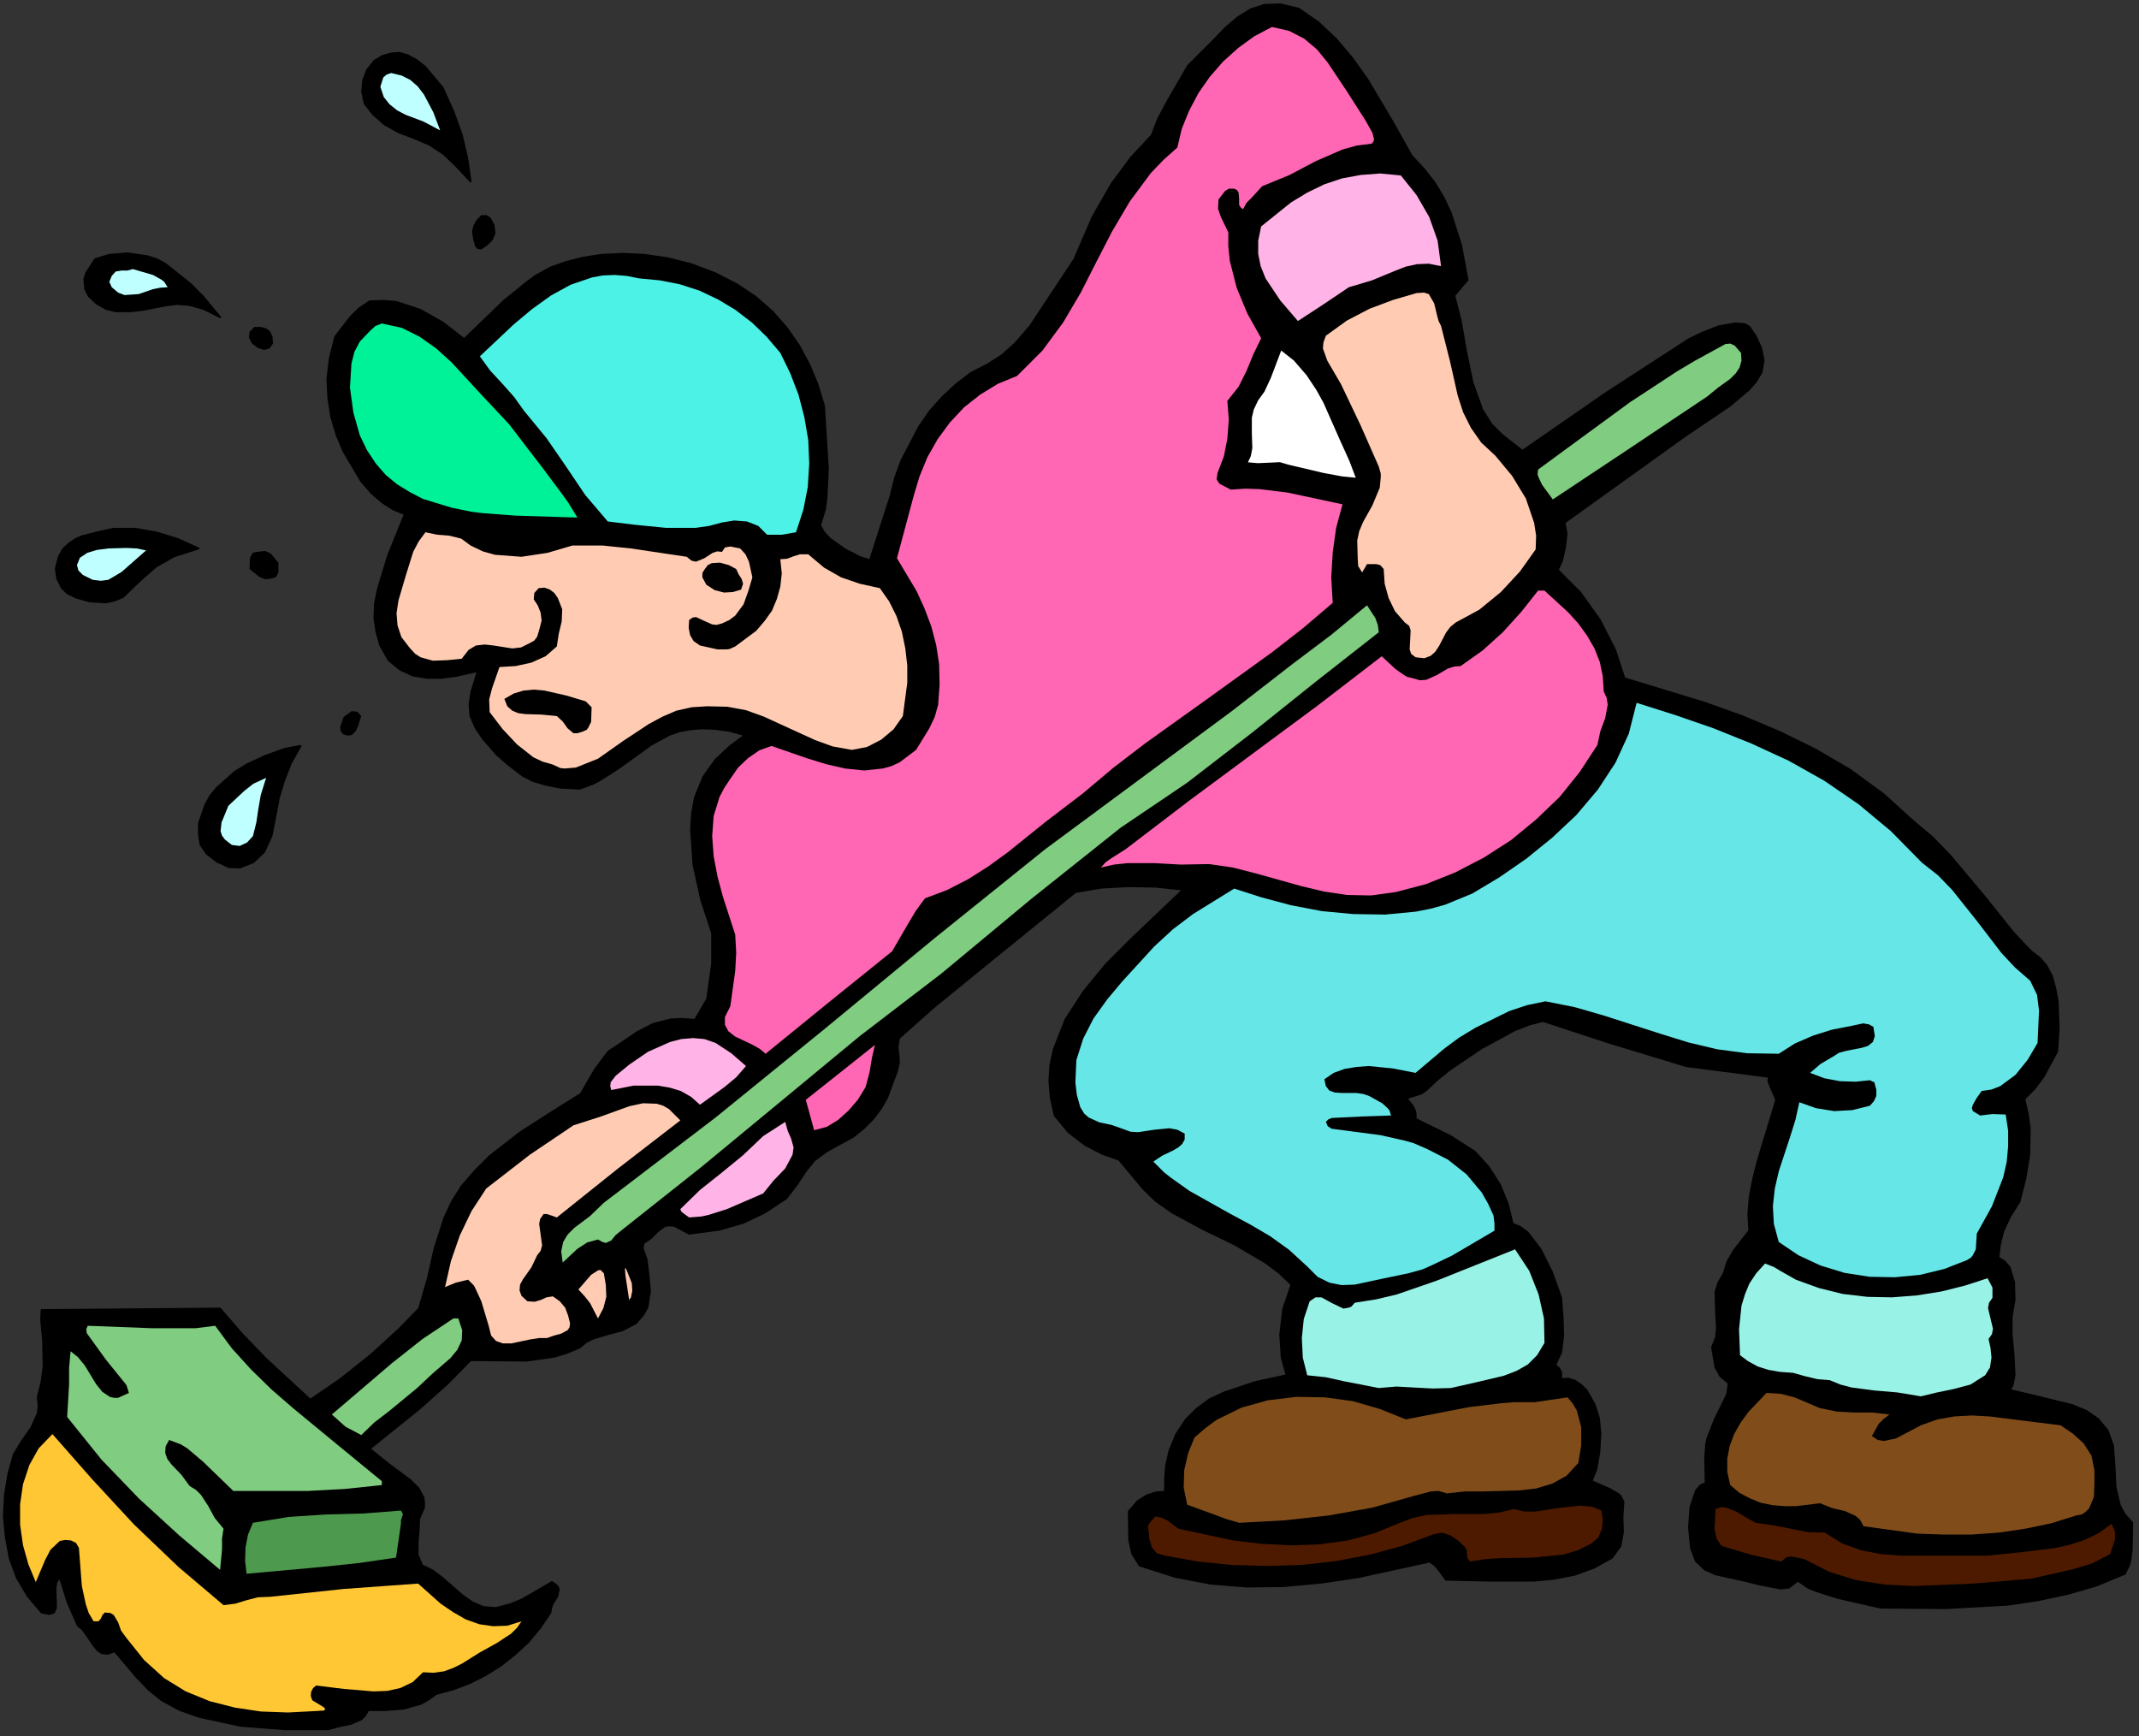
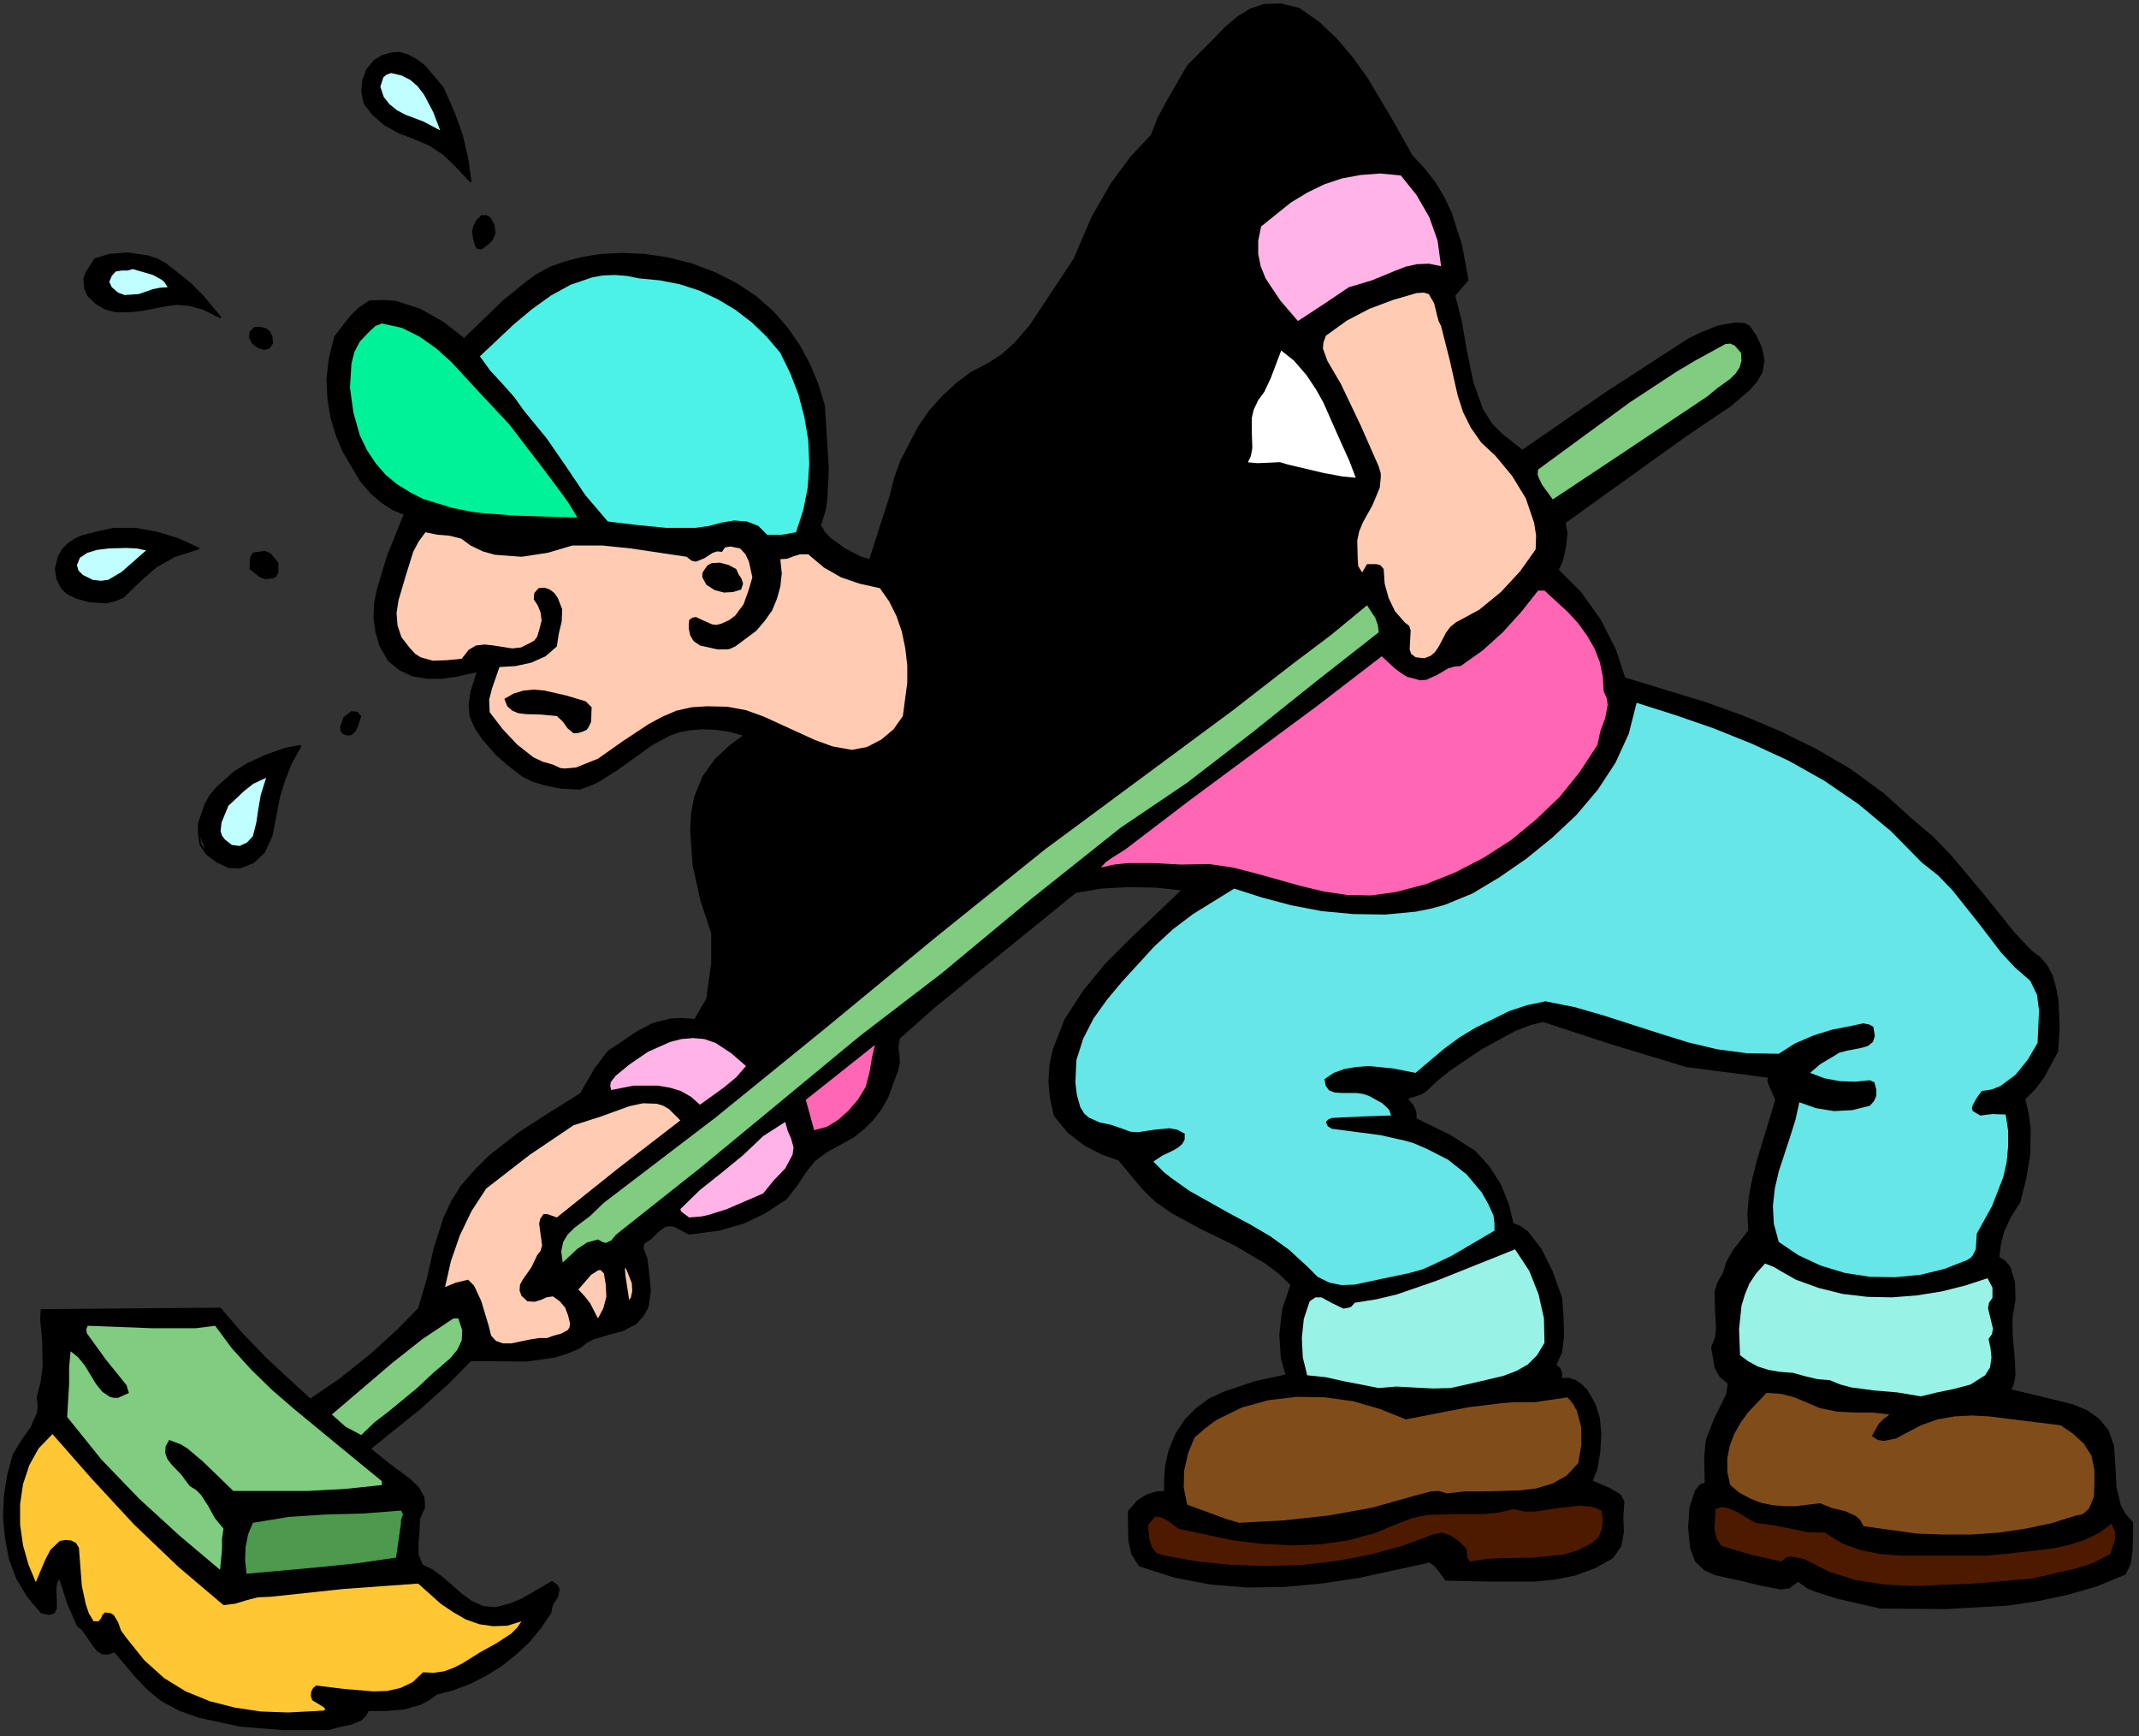
<svg xmlns="http://www.w3.org/2000/svg" xmlns:ns1="http://sodipodi.sourceforge.net/DTD/sodipodi-0.dtd" xmlns:ns2="http://www.inkscape.org/namespaces/inkscape" version="1.0" width="76.958mm" height="62.459mm" id="svg104" ns1:docname="CS002409.WMF">
  <rect width="100%" height="100%" fill="#333333" stroke="none" />
  <ns1:namedview pagecolor="#ffffff" bordercolor="#666666" borderopacity="1" objecttolerance="10" gridtolerance="10" guidetolerance="10" ns2:pageopacity="0" ns2:pageshadow="2" ns2:window-width="640" ns2:window-height="480" id="namedview106" />
  <defs id="defs6">
    <clipPath clipPathUnits="userSpaceOnUse" id="clipWmfPath1">
      <path d="M 0,0 L 290.733,0 L 290.733,235.933 L 0,235.933 z" id="path2" />
    </clipPath>
    <pattern id="WMFhbasepattern" patternUnits="userSpaceOnUse" width="6" height="6" x="0" y="0" />
  </defs>
  <path style="fill:#000000;fill-rule:nonzero;fill-opacity:1;stroke:none;" clip-path="url(#clipWmfPath1)" d="  M 191.956,21.194   L 193.622,22.994   L 195.089,24.86   L 196.288,26.859   L 197.288,28.992   L 198.688,33.391   L 199.554,38.056   L 198.754,38.989   L 197.755,40.189   L 198.621,43.588   L 199.354,47.787   L 200.221,51.985   L 201.554,55.718   L 202.82,57.717   L 204.22,59.117   L 207.019,61.316   L 218.283,53.518   L 229.681,46.12   L 231.48,45.254   L 233.68,44.387   L 235.946,43.988   L 237.012,44.054   L 237.346,44.121   L 237.879,44.454   L 238.745,45.72   L 239.478,47.32   L 239.812,48.986   L 239.545,50.586   L 238.812,51.852   L 237.812,52.985   L 235.213,55.184   L 229.281,59.183   L 212.751,71.047   L 213.018,72.513   L 212.818,74.379   L 212.418,76.178   L 211.818,77.511   L 214.884,80.577   L 217.55,84.31   L 219.616,88.375   L 220.883,92.241   L 231.814,95.573   L 237.012,97.439   L 242.078,99.572   L 246.943,101.971   L 251.609,104.704   L 256.075,107.969   L 260.207,111.702   L 262.74,113.835   L 265.139,116.3   L 269.672,121.699   L 273.737,126.764   L 275.603,128.764   L 276.27,129.43   L 277.336,130.23   L 278.27,131.296   L 279.003,132.696   L 279.469,134.362   L 279.803,136.162   L 279.936,139.827   L 279.736,142.96   L 277.87,146.425   L 276.67,148.025   L 275.27,149.424   L 275.737,151.491   L 276.003,153.423   L 275.937,157.022   L 275.404,160.288   L 274.604,163.421   L 273.337,165.42   L 272.404,167.419   L 271.938,169.286   L 271.738,171.018   L 272.604,171.552   L 273.271,172.351   L 273.871,174.351   L 273.937,176.75   L 273.537,179.149   L 273.537,181.415   L 273.804,184.215   L 273.937,186.947   L 273.737,188.08   L 273.604,188.48   L 273.271,189.013   L 277.47,190.013   L 281.802,191.079   L 283.735,191.879   L 285.335,193.012   L 286.601,194.545   L 287.334,196.611   L 287.534,199.477   L 287.667,202.21   L 288.267,204.742   L 288.934,205.942   L 289.934,207.075   L 289.867,210.674   L 289.667,212.34   L 289.467,212.94   L 288.934,214.006   L 285.068,215.606   L 281.136,216.739   L 277.07,217.605   L 273.004,218.205   L 264.606,218.672   L 255.741,218.605   L 249.876,217.272   L 246.943,216.339   L 245.944,215.939   L 244.477,214.939   L 243.278,215.872   L 242.144,216.006   L 239.345,215.472   L 237.212,214.939   L 235.079,214.473   L 233.28,214.073   L 231.814,213.406   L 230.614,212.273   L 229.947,210.474   L 229.681,207.675   L 229.881,204.942   L 230.614,202.743   L 231.214,202.01   L 231.48,201.876   L 231.947,201.743   L 231.88,198.211   L 232.013,196.411   L 232.147,195.678   L 232.613,194.478   L 233.213,192.946   L 234.08,191.213   L 234.879,189.546   L 235.079,188.08   L 233.946,187.147   L 233.28,185.947   L 232.813,183.215   L 233.346,181.882   L 233.48,180.616   L 233.346,178.15   L 233.28,175.684   L 233.68,174.417   L 234.413,173.151   L 234.879,171.618   L 235.746,170.085   L 237.879,167.353   L 237.745,165.087   L 237.945,162.687   L 238.412,160.288   L 239.012,157.889   L 241.545,149.558   L 240.811,147.892   L 240.545,147.225   L 240.478,146.958   L 240.545,146.425   L 229.281,144.959   L 218.75,141.76   L 209.819,138.827   L 208.019,139.294   L 205.953,140.094   L 201.42,142.56   L 197.088,145.492   L 195.355,146.892   L 193.956,148.225   L 193.289,148.691   L 192.489,148.958   L 191.756,149.158   L 191.289,149.424   L 192.089,150.358   L 192.423,151.091   L 192.489,151.424   L 192.489,152.157   L 197.221,154.49   L 200.554,156.622   L 202.42,158.689   L 203.953,161.088   L 205.02,163.687   L 205.686,166.42   L 206.686,166.82   L 207.686,167.553   L 209.485,169.885   L 211.018,172.951   L 212.285,176.483   L 212.485,179.149   L 212.551,181.682   L 212.285,183.881   L 211.485,185.614   L 212.018,186.081   L 212.285,186.614   L 212.285,187.547   L 213.284,187.48   L 214.151,187.747   L 215.017,188.347   L 215.751,189.08   L 216.817,190.946   L 217.417,192.812   L 217.617,194.945   L 217.483,197.411   L 217.084,199.744   L 216.417,201.41   L 218.883,202.476   L 220.016,203.143   L 220.349,203.409   L 220.749,204.209   L 220.616,206.342   L 220.683,208.341   L 220.349,210.207   L 219.216,211.807   L 216.684,213.206   L 214.084,214.14   L 211.352,214.673   L 208.619,214.939   L 202.754,214.939   L 196.622,214.806   L 195.755,213.606   L 195.155,212.873   L 194.422,212.34   L 184.624,214.473   L 179.625,215.206   L 174.627,215.672   L 169.561,215.739   L 164.629,215.339   L 159.763,214.406   L 154.964,212.873   L 153.965,211.274   L 153.565,209.474   L 153.498,205.542   L 154.698,204.142   L 155.964,203.343   L 157.231,202.943   L 158.43,202.876   L 158.43,201.21   L 158.564,199.344   L 159.03,197.278   L 159.963,195.012   L 161.23,193.079   L 162.763,191.546   L 164.496,190.28   L 166.495,189.347   L 170.694,187.947   L 174.96,187.014   L 174.293,184.615   L 174.093,181.482   L 174.493,178.016   L 175.626,174.684   L 173.96,173.084   L 172.094,171.685   L 167.895,169.219   L 163.496,167.086   L 159.43,164.887   L 157.231,163.354   L 155.498,161.688   L 152.165,157.689   L 149.899,156.889   L 147.566,155.689   L 145.3,153.957   L 143.434,151.69   L 142.901,149.291   L 142.701,147.025   L 142.834,144.826   L 143.3,142.693   L 144.9,138.628   L 147.366,134.829   L 150.366,131.163   L 153.831,127.697   L 160.896,120.966   L 157.164,120.566   L 153.431,120.499   L 149.766,120.699   L 146.233,121.299   L 132.77,132.229   L 126.971,136.961   L 122.239,141.16   L 122.039,142.426   L 122.172,143.493   L 122.239,144.493   L 121.972,145.626   L 120.639,149.225   L 119.773,150.757   L 118.706,152.157   L 117.44,153.423   L 116.04,154.556   L 112.508,156.489   L 110.775,157.755   L 109.575,159.222   L 108.442,160.955   L 106.909,162.954   L 103.976,164.887   L 101.043,166.286   L 97.778,167.219   L 93.712,167.753   L 91.712,166.686   L 90.979,166.62   L 90.446,166.686   L 89.446,167.419   L 88.446,168.419   L 87.513,169.019   L 87.38,169.752   L 87.913,171.218   L 88.18,173.418   L 88.38,175.55   L 88.046,177.75   L 87.447,178.816   L 86.447,179.949   L 84.647,180.882   L 82.648,181.415   L 80.648,182.015   L 79.715,182.482   L 78.849,183.215   L 77.116,183.948   L 75.383,184.481   L 71.65,185.014   L 63.985,184.948   L 60.853,188.147   L 57.12,191.479   L 50.255,197.011   L 52.921,199.144   L 55.787,201.276   L 56.92,202.409   L 57.587,203.676   L 57.653,204.342   L 57.653,205.009   L 56.987,206.542   L 56.92,208.141   L 56.787,209.807   L 56.787,211.407   L 57.387,212.873   L 58.787,213.54   L 60.12,214.539   L 62.786,216.872   L 64.185,217.872   L 65.718,218.538   L 67.451,218.672   L 69.451,218.138   L 70.917,217.539   L 72.317,216.739   L 75.049,215.139   L 75.716,215.606   L 75.983,216.072   L 75.783,217.072   L 75.116,218.138   L 74.916,218.738   L 74.85,219.271   L 73.45,221.337   L 71.85,223.27   L 70.051,224.936   L 68.118,226.469   L 65.985,227.802   L 63.852,228.869   L 61.586,229.735   L 59.32,230.335   L 58.32,231.068   L 57.254,231.668   L 54.921,232.334   L 52.455,232.534   L 50.055,232.534   L 49.655,233.267   L 49.122,233.801   L 47.722,234.4   L 46.123,234.734   L 44.656,235.134   L 38.591,235.134   L 32.726,234.667   L 27.127,233.467   L 24.461,232.534   L 21.995,231.201   L 20.195,229.735   L 18.596,228.069   L 15.596,224.537   L 14.663,224.87   L 13.863,224.803   L 13.264,224.403   L 12.73,223.737   L 11.731,222.271   L 11.197,221.537   L 10.598,221.071   L 9.198,217.872   L 8.131,214.473   L 7.665,215.139   L 7.532,216.006   L 7.598,217.872   L 7.598,218.672   L 7.332,219.271   L 6.732,219.471   L 5.665,219.271   L 3.799,217.072   L 2.333,214.606   L 1.333,211.94   L 0.8,209.074   L 0.533,206.208   L 0.667,203.343   L 1.133,200.477   L 1.866,197.811   L 2.999,195.945   L 4.266,194.145   L 5.132,192.212   L 5.265,191.146   L 5.132,190.013   L 5.665,187.88   L 5.932,185.814   L 5.865,182.215   L 5.599,179.483   L 5.665,178.15   L 29.926,177.95   L 32.859,181.349   L 36.125,184.748   L 42.19,190.346   L 46.189,187.614   L 50.388,184.281   L 54.188,180.816   L 56.987,177.95   L 58.187,173.818   L 59.12,169.685   L 60.453,165.553   L 61.453,163.421   L 62.786,161.288   L 64.652,159.155   L 66.585,157.222   L 70.784,153.957   L 75.049,151.224   L 78.982,148.758   L 80.915,145.426   L 82.248,143.626   L 82.781,142.96   L 84.114,142.093   L 86.647,140.36   L 88.846,139.227   L 91.246,138.628   L 92.779,138.561   L 94.512,138.694   L 96.178,135.828   L 96.844,130.963   L 96.844,126.897   L 95.378,122.432   L 94.312,117.633   L 93.978,112.835   L 94.112,110.569   L 94.512,108.436   L 95.645,105.637   L 97.311,103.304   L 99.311,101.438   L 101.31,99.972   L 99.177,99.372   L 97.244,99.105   L 95.445,99.039   L 93.845,99.172   L 92.379,99.439   L 91.046,99.905   L 88.58,101.238   L 84.047,104.504   L 81.648,106.037   L 80.648,106.57   L 78.849,107.236   L 76.249,107.103   L 74.183,106.703   L 72.45,106.17   L 71.117,105.504   L 69.117,103.971   L 67.585,102.638   L 65.718,100.505   L 64.718,99.039   L 63.985,97.372   L 63.852,95.773   L 64.119,94.04   L 64.985,91.241   L 61.986,91.907   L 60.053,92.174   L 58.12,92.174   L 56.12,91.841   L 54.388,91.041   L 52.855,89.775   L 51.721,87.775   L 51.188,85.909   L 50.922,84.043   L 50.988,82.11   L 51.388,80.111   L 52.788,75.512   L 55.054,69.914   L 53.454,69.247   L 51.988,68.314   L 50.522,67.048   L 49.122,65.448   L 46.723,61.383   L 45.79,59.183   L 45.056,56.717   L 44.656,54.185   L 44.523,51.519   L 44.856,48.72   L 45.59,45.787   L 47.656,43.121   L 48.789,41.988   L 50.255,40.988   L 52.121,40.922   L 53.854,41.055   L 57.12,42.121   L 60.186,43.854   L 63.119,46.12   L 68.584,40.855   L 71.717,38.323   L 72.917,37.456   L 74.85,36.39   L 76.916,35.657   L 79.248,35.057   L 81.848,34.657   L 84.714,34.524   L 87.647,34.657   L 90.779,35.123   L 93.978,35.923   L 97.311,37.189   L 100.177,38.656   L 102.776,40.389   L 105.043,42.388   L 106.975,44.587   L 108.642,46.987   L 110.041,49.586   L 111.175,52.319   L 112.041,55.184   L 112.574,63.715   L 112.374,67.781   L 112.174,69.247   L 111.508,71.446   L 112.041,72.38   L 112.841,73.246   L 114.907,74.712   L 116.973,75.779   L 118.306,76.178   L 121.106,67.448   L 121.705,65.048   L 122.572,62.649   L 124.971,58.05   L 126.438,55.918   L 128.171,53.985   L 130.037,52.252   L 132.036,50.719   L 134.369,49.519   L 136.235,48.32   L 138.035,46.72   L 140.101,44.321   L 146.1,35.257   L 148.566,29.525   L 151.165,24.993   L 153.831,21.394   L 156.631,18.395   L 157.497,16.129   L 158.897,13.53   L 161.563,8.931   L 165.095,5.398   L 166.695,3.732   L 168.361,2.333   L 170.094,1.266   L 171.961,0.666   L 174.16,0.6   L 176.626,1.2   L 179.292,3.066   L 181.692,5.332   L 183.891,7.931   L 185.891,10.73   L 189.223,16.329   L 191.956,21.194  z " id="path8" />
  <path style="fill:none;stroke:#000000;stroke-width:0.267px;stroke-linecap:round;stroke-linejoin:round;stroke-miterlimit:4;stroke-dasharray:none;stroke-opacity:1;" clip-path="url(#clipWmfPath1)" d="  M 191.956,21.194   L 193.622,22.994   L 195.089,24.86   L 196.288,26.859   L 197.288,28.992   L 198.688,33.391   L 199.554,38.056   L 198.754,38.989   L 197.755,40.189   L 198.621,43.588   L 199.354,47.787   L 200.221,51.985   L 201.554,55.718   L 202.82,57.717   L 204.22,59.117   L 207.019,61.316   L 218.283,53.518   L 229.681,46.12   L 231.48,45.254   L 233.68,44.387   L 235.946,43.988   L 237.012,44.054   L 237.346,44.121   L 237.879,44.454   L 238.745,45.72   L 239.478,47.32   L 239.812,48.986   L 239.545,50.586   L 238.812,51.852   L 237.812,52.985   L 235.213,55.184   L 229.281,59.183   L 212.751,71.047   L 213.018,72.513   L 212.818,74.379   L 212.418,76.178   L 211.818,77.511   L 214.884,80.577   L 217.55,84.31   L 219.616,88.375   L 220.883,92.241   L 231.814,95.573   L 237.012,97.439   L 242.078,99.572   L 246.943,101.971   L 251.609,104.704   L 256.075,107.969   L 260.207,111.702   L 262.74,113.835   L 265.139,116.3   L 269.672,121.699   L 273.737,126.764   L 275.603,128.764   L 276.27,129.43   L 277.336,130.23   L 278.27,131.296   L 279.003,132.696   L 279.469,134.362   L 279.803,136.162   L 279.936,139.827   L 279.736,142.96   L 277.87,146.425   L 276.67,148.025   L 275.27,149.424   L 275.737,151.491   L 276.003,153.423   L 275.937,157.022   L 275.404,160.288   L 274.604,163.421   L 273.337,165.42   L 272.404,167.419   L 271.938,169.286   L 271.738,171.018   L 272.604,171.552   L 273.271,172.351   L 273.871,174.351   L 273.937,176.75   L 273.537,179.149   L 273.537,181.415   L 273.804,184.215   L 273.937,186.947   L 273.737,188.08   L 273.604,188.48   L 273.271,189.013   L 277.47,190.013   L 281.802,191.079   L 283.735,191.879   L 285.335,193.012   L 286.601,194.545   L 287.334,196.611   L 287.534,199.477   L 287.667,202.21   L 288.267,204.742   L 288.934,205.942   L 289.934,207.075   L 289.867,210.674   L 289.667,212.34   L 289.467,212.94   L 288.934,214.006   L 285.068,215.606   L 281.136,216.739   L 277.07,217.605   L 273.004,218.205   L 264.606,218.672   L 255.741,218.605   L 249.876,217.272   L 246.943,216.339   L 245.944,215.939   L 244.477,214.939   L 243.278,215.872   L 242.144,216.006   L 239.345,215.472   L 237.212,214.939   L 235.079,214.473   L 233.28,214.073   L 231.814,213.406   L 230.614,212.273   L 229.947,210.474   L 229.681,207.675   L 229.881,204.942   L 230.614,202.743   L 231.214,202.01   L 231.48,201.876   L 231.947,201.743   L 231.88,198.211   L 232.013,196.411   L 232.147,195.678   L 232.613,194.478   L 233.213,192.946   L 234.08,191.213   L 234.879,189.546   L 235.079,188.08   L 233.946,187.147   L 233.28,185.947   L 232.813,183.215   L 233.346,181.882   L 233.48,180.616   L 233.346,178.15   L 233.28,175.684   L 233.68,174.417   L 234.413,173.151   L 234.879,171.618   L 235.746,170.085   L 237.879,167.353   L 237.745,165.087   L 237.945,162.687   L 238.412,160.288   L 239.012,157.889   L 241.545,149.558   L 240.811,147.892   L 240.545,147.225   L 240.478,146.958   L 240.545,146.425   L 229.281,144.959   L 218.75,141.76   L 209.819,138.827   L 208.019,139.294   L 205.953,140.094   L 201.42,142.56   L 197.088,145.492   L 195.355,146.892   L 193.956,148.225   L 193.289,148.691   L 192.489,148.958   L 191.756,149.158   L 191.289,149.424   L 192.089,150.358   L 192.423,151.091   L 192.489,151.424   L 192.489,152.157   L 197.221,154.49   L 200.554,156.622   L 202.42,158.689   L 203.953,161.088   L 205.02,163.687   L 205.686,166.42   L 206.686,166.82   L 207.686,167.553   L 209.485,169.885   L 211.018,172.951   L 212.285,176.483   L 212.485,179.149   L 212.551,181.682   L 212.285,183.881   L 211.485,185.614   L 212.018,186.081   L 212.285,186.614   L 212.285,187.547   L 213.284,187.48   L 214.151,187.747   L 215.017,188.347   L 215.751,189.08   L 216.817,190.946   L 217.417,192.812   L 217.617,194.945   L 217.483,197.411   L 217.084,199.744   L 216.417,201.41   L 218.883,202.476   L 220.016,203.143   L 220.349,203.409   L 220.749,204.209   L 220.616,206.342   L 220.683,208.341   L 220.349,210.207   L 219.216,211.807   L 216.684,213.206   L 214.084,214.14   L 211.352,214.673   L 208.619,214.939   L 202.754,214.939   L 196.622,214.806   L 195.755,213.606   L 195.155,212.873   L 194.422,212.34   L 184.624,214.473   L 179.625,215.206   L 174.627,215.672   L 169.561,215.739   L 164.629,215.339   L 159.763,214.406   L 154.964,212.873   L 153.965,211.274   L 153.565,209.474   L 153.498,205.542   L 154.698,204.142   L 155.964,203.343   L 157.231,202.943   L 158.43,202.876   L 158.43,201.21   L 158.564,199.344   L 159.03,197.278   L 159.963,195.012   L 161.23,193.079   L 162.763,191.546   L 164.496,190.28   L 166.495,189.347   L 170.694,187.947   L 174.96,187.014   L 174.293,184.615   L 174.093,181.482   L 174.493,178.016   L 175.626,174.684   L 173.96,173.084   L 172.094,171.685   L 167.895,169.219   L 163.496,167.086   L 159.43,164.887   L 157.231,163.354   L 155.498,161.688   L 152.165,157.689   L 149.899,156.889   L 147.566,155.689   L 145.3,153.957   L 143.434,151.69   L 142.901,149.291   L 142.701,147.025   L 142.834,144.826   L 143.3,142.693   L 144.9,138.628   L 147.366,134.829   L 150.366,131.163   L 153.831,127.697   L 160.896,120.966   L 157.164,120.566   L 153.431,120.499   L 149.766,120.699   L 146.233,121.299   L 132.77,132.229   L 126.971,136.961   L 122.239,141.16   L 122.039,142.426   L 122.172,143.493   L 122.239,144.493   L 121.972,145.626   L 120.639,149.225   L 119.773,150.757   L 118.706,152.157   L 117.44,153.423   L 116.04,154.556   L 112.508,156.489   L 110.775,157.755   L 109.575,159.222   L 108.442,160.955   L 106.909,162.954   L 103.976,164.887   L 101.043,166.286   L 97.778,167.219   L 93.712,167.753   L 91.712,166.686   L 90.979,166.62   L 90.446,166.686   L 89.446,167.419   L 88.446,168.419   L 87.513,169.019   L 87.38,169.752   L 87.913,171.218   L 88.18,173.418   L 88.38,175.55   L 88.046,177.75   L 87.447,178.816   L 86.447,179.949   L 84.647,180.882   L 82.648,181.415   L 80.648,182.015   L 79.715,182.482   L 78.849,183.215   L 77.116,183.948   L 75.383,184.481   L 71.65,185.014   L 63.985,184.948   L 60.853,188.147   L 57.12,191.479   L 50.255,197.011   L 52.921,199.144   L 55.787,201.276   L 56.92,202.409   L 57.587,203.676   L 57.653,204.342   L 57.653,205.009   L 56.987,206.542   L 56.92,208.141   L 56.787,209.807   L 56.787,211.407   L 57.387,212.873   L 58.787,213.54   L 60.12,214.539   L 62.786,216.872   L 64.185,217.872   L 65.718,218.538   L 67.451,218.672   L 69.451,218.138   L 70.917,217.539   L 72.317,216.739   L 75.049,215.139   L 75.716,215.606   L 75.983,216.072   L 75.783,217.072   L 75.116,218.138   L 74.916,218.738   L 74.85,219.271   L 73.45,221.337   L 71.85,223.27   L 70.051,224.936   L 68.118,226.469   L 65.985,227.802   L 63.852,228.869   L 61.586,229.735   L 59.32,230.335   L 58.32,231.068   L 57.254,231.668   L 54.921,232.334   L 52.455,232.534   L 50.055,232.534   L 49.655,233.267   L 49.122,233.801   L 47.722,234.4   L 46.123,234.734   L 44.656,235.134   L 38.591,235.134   L 32.726,234.667   L 27.127,233.467   L 24.461,232.534   L 21.995,231.201   L 20.195,229.735   L 18.596,228.069   L 15.596,224.537   L 14.663,224.87   L 13.863,224.803   L 13.264,224.403   L 12.73,223.737   L 11.731,222.271   L 11.197,221.537   L 10.598,221.071   L 9.198,217.872   L 8.131,214.473   L 7.665,215.139   L 7.532,216.006   L 7.598,217.872   L 7.598,218.672   L 7.332,219.271   L 6.732,219.471   L 5.665,219.271   L 3.799,217.072   L 2.333,214.606   L 1.333,211.94   L 0.8,209.074   L 0.533,206.208   L 0.667,203.343   L 1.133,200.477   L 1.866,197.811   L 2.999,195.945   L 4.266,194.145   L 5.132,192.212   L 5.265,191.146   L 5.132,190.013   L 5.665,187.88   L 5.932,185.814   L 5.865,182.215   L 5.599,179.483   L 5.665,178.15   L 29.926,177.95   L 32.859,181.349   L 36.125,184.748   L 42.19,190.346   L 46.189,187.614   L 50.388,184.281   L 54.188,180.816   L 56.987,177.95   L 58.187,173.818   L 59.12,169.685   L 60.453,165.553   L 61.453,163.421   L 62.786,161.288   L 64.652,159.155   L 66.585,157.222   L 70.784,153.957   L 75.049,151.224   L 78.982,148.758   L 80.915,145.426   L 82.248,143.626   L 82.781,142.96   L 84.114,142.093   L 86.647,140.36   L 88.846,139.227   L 91.246,138.628   L 92.779,138.561   L 94.512,138.694   L 96.178,135.828   L 96.844,130.963   L 96.844,126.897   L 95.378,122.432   L 94.312,117.633   L 93.978,112.835   L 94.112,110.569   L 94.512,108.436   L 95.645,105.637   L 97.311,103.304   L 99.311,101.438   L 101.31,99.972   L 99.177,99.372   L 97.244,99.105   L 95.445,99.039   L 93.845,99.172   L 92.379,99.439   L 91.046,99.905   L 88.58,101.238   L 84.047,104.504   L 81.648,106.037   L 80.648,106.57   L 78.849,107.236   L 76.249,107.103   L 74.183,106.703   L 72.45,106.17   L 71.117,105.504   L 69.117,103.971   L 67.585,102.638   L 65.718,100.505   L 64.718,99.039   L 63.985,97.372   L 63.852,95.773   L 64.119,94.04   L 64.985,91.241   L 61.986,91.907   L 60.053,92.174   L 58.12,92.174   L 56.12,91.841   L 54.388,91.041   L 52.855,89.775   L 51.721,87.775   L 51.188,85.909   L 50.922,84.043   L 50.988,82.11   L 51.388,80.111   L 52.788,75.512   L 55.054,69.914   L 53.454,69.247   L 51.988,68.314   L 50.522,67.048   L 49.122,65.448   L 46.723,61.383   L 45.79,59.183   L 45.056,56.717   L 44.656,54.185   L 44.523,51.519   L 44.856,48.72   L 45.59,45.787   L 47.656,43.121   L 48.789,41.988   L 50.255,40.988   L 52.121,40.922   L 53.854,41.055   L 57.12,42.121   L 60.186,43.854   L 63.119,46.12   L 68.584,40.855   L 71.717,38.323   L 72.917,37.456   L 74.85,36.39   L 76.916,35.657   L 79.248,35.057   L 81.848,34.657   L 84.714,34.524   L 87.647,34.657   L 90.779,35.123   L 93.978,35.923   L 97.311,37.189   L 100.177,38.656   L 102.776,40.389   L 105.043,42.388   L 106.975,44.587   L 108.642,46.987   L 110.041,49.586   L 111.175,52.319   L 112.041,55.184   L 112.574,63.715   L 112.374,67.781   L 112.174,69.247   L 111.508,71.446   L 112.041,72.38   L 112.841,73.246   L 114.907,74.712   L 116.973,75.779   L 118.306,76.178   L 121.106,67.448   L 121.705,65.048   L 122.572,62.649   L 124.971,58.05   L 126.438,55.918   L 128.171,53.985   L 130.037,52.252   L 132.036,50.719   L 134.369,49.519   L 136.235,48.32   L 138.035,46.72   L 140.101,44.321   L 146.1,35.257   L 148.566,29.525   L 151.165,24.993   L 153.831,21.394   L 156.631,18.395   L 157.497,16.129   L 158.897,13.53   L 161.563,8.931   L 165.095,5.398   L 166.695,3.732   L 168.361,2.333   L 170.094,1.266   L 171.961,0.666   L 174.16,0.6   L 176.626,1.2   L 179.292,3.066   L 181.692,5.332   L 183.891,7.931   L 185.891,10.73   L 189.223,16.329   L 191.956,21.194  z " id="path10" />
-   <path style="fill:#ff66b3;fill-rule:nonzero;fill-opacity:1;stroke:none;" clip-path="url(#clipWmfPath1)" d="  M 185.691,16.395   L 186.624,18.062   L 186.824,18.861   L 186.824,19.128   L 186.557,19.528   L 184.491,19.794   L 182.558,20.328   L 178.892,21.927   L 175.36,23.793   L 171.627,25.326   L 170.228,26.859   L 169.494,27.592   L 169.028,28.459   L 168.695,28.192   L 168.495,27.859   L 168.495,27.059   L 168.428,26.193   L 168.228,25.859   L 167.828,25.659   L 167.095,25.659   L 166.562,25.993   L 165.695,27.126   L 165.629,28.392   L 166.029,29.525   L 167.028,31.591   L 167.028,33.524   L 167.228,35.457   L 168.161,39.122   L 169.628,42.655   L 171.494,45.987   L 170.428,48.186   L 169.494,50.452   L 168.428,52.585   L 166.895,54.518   L 167.095,57.051   L 166.895,59.65   L 166.429,62.049   L 165.562,64.315   L 165.429,65.182   L 165.829,65.781   L 167.362,66.581   L 169.361,66.448   L 171.294,66.515   L 175.093,66.981   L 182.558,68.581   L 181.692,71.78   L 181.225,75.112   L 181.025,78.511   L 181.225,81.977   L 177.159,85.443   L 172.96,88.708   L 164.362,94.907   L 155.698,101.105   L 151.432,104.371   L 147.233,107.903   L 142.167,111.768   L 137.035,115.901   L 134.369,117.833   L 131.636,119.566   L 128.77,121.032   L 125.771,122.165   L 124.505,123.898   L 123.438,125.698   L 121.306,129.363   L 112.707,136.295   L 104.109,143.293   L 103.31,142.626   L 102.243,142.027   L 99.977,140.96   L 99.044,140.227   L 98.577,139.361   L 98.577,138.294   L 99.311,136.828   L 99.977,132.029   L 100.11,129.563   L 99.977,127.097   L 98.311,121.966   L 97.578,119.233   L 97.044,116.434   L 96.844,113.701   L 97.044,110.969   L 97.844,108.369   L 98.511,107.103   L 99.311,105.903   L 100.377,104.371   L 101.71,103.104   L 103.243,102.038   L 104.909,101.438   L 109.708,103.104   L 112.308,103.904   L 114.907,104.504   L 117.506,104.77   L 120.039,104.504   L 121.239,104.171   L 122.372,103.637   L 124.571,101.971   L 126.371,99.039   L 127.104,97.506   L 127.571,95.84   L 127.771,93.04   L 127.704,90.308   L 127.304,87.709   L 126.638,85.176   L 125.705,82.71   L 124.638,80.377   L 121.972,75.912   L 124.238,67.448   L 125.038,64.782   L 126.104,62.182   L 127.504,59.716   L 129.17,57.45   L 131.103,55.384   L 133.303,53.652   L 135.702,52.185   L 138.302,51.119   L 141.768,47.653   L 144.567,43.854   L 146.966,39.789   L 149.099,35.59   L 151.232,31.458   L 153.631,27.392   L 156.497,23.527   L 158.23,21.727   L 160.097,20.061   L 160.696,17.528   L 161.696,15.062   L 162.963,12.663   L 164.496,10.464   L 166.295,8.398   L 168.361,6.531   L 170.561,4.932   L 172.96,3.666   L 175.293,4.199   L 177.359,5.265   L 179.092,6.731   L 180.559,8.531   L 183.225,12.53   L 185.691,16.395  z " id="path12" />
  <path style="fill:#000000;fill-rule:nonzero;fill-opacity:1;stroke:none;" clip-path="url(#clipWmfPath1)" d="  M 60.186,11.93   L 61.653,15.196   L 62.786,18.328   L 63.519,21.461   L 63.985,24.66   L 62.052,22.594   L 60.32,20.927   L 58.387,19.661   L 56.187,18.728   L 54.254,17.995   L 52.321,16.929   L 50.722,15.529   L 49.589,14.063   L 49.255,12.463   L 49.389,10.93   L 49.922,9.531   L 50.922,8.264   L 52.055,7.598   L 53.254,7.265   L 54.321,7.198   L 55.454,7.531   L 56.587,8.131   L 57.787,9.064   L 60.186,11.93  z " id="path14" />
  <path style="fill:none;stroke:#000000;stroke-width:0.267px;stroke-linecap:round;stroke-linejoin:round;stroke-miterlimit:4;stroke-dasharray:none;stroke-opacity:1;" clip-path="url(#clipWmfPath1)" d="  M 60.186,11.93   L 61.653,15.196   L 62.786,18.328   L 63.519,21.461   L 63.985,24.66   L 62.052,22.594   L 60.32,20.927   L 58.387,19.661   L 56.187,18.728   L 54.254,17.995   L 52.321,16.929   L 50.722,15.529   L 49.589,14.063   L 49.255,12.463   L 49.389,10.93   L 49.922,9.531   L 50.922,8.264   L 52.055,7.598   L 53.254,7.265   L 54.321,7.198   L 55.454,7.531   L 56.587,8.131   L 57.787,9.064   L 60.186,11.93  z " id="path16" />
  <path style="fill:#bfffff;fill-rule:nonzero;fill-opacity:1;stroke:none;" clip-path="url(#clipWmfPath1)" d="  M 59.853,17.728   L 57.587,16.529   L 55.121,15.596   L 53.988,14.996   L 52.988,14.196   L 52.188,13.196   L 51.721,11.797   L 52.121,10.53   L 52.588,10.13   L 53.188,9.931   L 54.587,10.264   L 55.787,10.864   L 56.787,11.73   L 57.653,12.863   L 58.92,15.262   L 59.853,17.728  z " id="path18" />
  <path style="fill:#ffb3e6;fill-rule:nonzero;fill-opacity:1;stroke:none;" clip-path="url(#clipWmfPath1)" d="  M 190.49,23.86   L 192.623,26.526   L 194.355,29.525   L 195.489,32.724   L 195.955,36.19   L 194.289,35.857   L 192.689,35.923   L 191.156,36.256   L 189.623,36.856   L 186.557,38.123   L 183.425,39.056   L 179.959,41.388   L 176.493,43.654   L 174.093,40.855   L 172.094,37.856   L 171.427,36.19   L 171.094,34.524   L 171.094,32.724   L 171.494,30.791   L 175.56,27.526   L 177.759,26.193   L 180.092,25.06   L 182.492,24.26   L 185.024,23.793   L 187.69,23.593   L 190.49,23.86  z " id="path20" />
  <path style="fill:#000000;fill-rule:nonzero;fill-opacity:1;stroke:none;" clip-path="url(#clipWmfPath1)" d="  M 67.251,30.591   L 67.385,31.724   L 66.985,32.657   L 66.318,33.324   L 65.452,33.924   L 64.918,33.857   L 64.585,33.457   L 64.319,32.391   L 64.185,31.458   L 64.385,30.658   L 64.785,29.925   L 65.452,29.258   L 66.185,29.258   L 66.718,29.592   L 67.251,30.591  z " id="path22" />
  <path style="fill:#000000;fill-rule:nonzero;fill-opacity:1;stroke:none;" clip-path="url(#clipWmfPath1)" d="  M 29.926,43.121   L 27.66,41.988   L 25.727,41.455   L 24.061,41.322   L 22.528,41.522   L 19.462,42.121   L 17.729,42.321   L 15.73,42.321   L 14.397,41.988   L 13.13,41.255   L 12.064,40.255   L 11.597,39.322   L 11.464,37.989   L 11.731,37.123   L 12.93,35.257   L 14.863,34.657   L 17.329,34.457   L 20.062,34.857   L 21.328,35.257   L 22.528,35.923   L 25.794,38.522   L 27.594,40.322   L 29.926,43.121  z " id="path24" />
  <path style="fill:none;stroke:#000000;stroke-width:0.267px;stroke-linecap:round;stroke-linejoin:round;stroke-miterlimit:4;stroke-dasharray:none;stroke-opacity:1;" clip-path="url(#clipWmfPath1)" d="  M 29.926,43.121   L 27.66,41.988   L 25.727,41.455   L 24.061,41.322   L 22.528,41.522   L 19.462,42.121   L 17.729,42.321   L 15.73,42.321   L 14.397,41.988   L 13.13,41.255   L 12.064,40.255   L 11.597,39.322   L 11.464,37.989   L 11.731,37.123   L 12.93,35.257   L 14.863,34.657   L 17.329,34.457   L 20.062,34.857   L 21.328,35.257   L 22.528,35.923   L 25.794,38.522   L 27.594,40.322   L 29.926,43.121  z " id="path26" />
  <path style="fill:#bfffff;fill-rule:nonzero;fill-opacity:1;stroke:none;" clip-path="url(#clipWmfPath1)" d="  M 22.795,39.056   L 21.795,39.122   L 20.795,39.322   L 18.862,39.989   L 16.929,40.122   L 16.063,39.789   L 15.197,39.056   L 14.863,38.323   L 15.197,37.523   L 15.73,36.923   L 16.53,36.79   L 17.329,36.79   L 18.063,36.59   L 20.795,37.389   L 21.995,38.056   L 22.328,38.323   L 22.795,39.056  z " id="path28" />
  <path style="fill:#4df2e6;fill-rule:nonzero;fill-opacity:1;stroke:none;" clip-path="url(#clipWmfPath1)" d="  M 106.109,47.986   L 107.442,50.719   L 108.575,53.652   L 109.375,56.717   L 109.908,59.85   L 110.041,63.049   L 109.841,66.248   L 109.242,69.314   L 108.242,72.38   L 106.309,72.713   L 104.309,72.713   L 103.11,71.513   L 101.577,70.913   L 99.844,70.78   L 98.177,71.047   L 96.445,71.513   L 94.578,71.78   L 90.579,71.78   L 86.513,71.38   L 82.648,70.913   L 79.582,67.314   L 76.982,63.449   L 74.316,59.583   L 71.25,55.851   L 69.917,53.985   L 68.318,52.185   L 66.651,50.386   L 65.252,48.453   L 69.851,44.121   L 72.317,42.055   L 74.916,40.189   L 77.582,38.722   L 80.515,37.723   L 81.981,37.456   L 83.581,37.389   L 85.247,37.523   L 86.913,37.856   L 89.713,38.123   L 92.445,38.656   L 95.112,39.522   L 97.644,40.722   L 99.977,42.121   L 102.243,43.854   L 104.243,45.787   L 106.109,47.986  z " id="path30" />
  <path style="fill:#ffccb3;fill-rule:nonzero;fill-opacity:1;stroke:none;" clip-path="url(#clipWmfPath1)" d="  M 195.955,44.321   L 197.155,49.053   L 198.221,53.785   L 198.954,56.051   L 200.021,58.184   L 201.42,60.183   L 203.353,61.982   L 205.62,64.715   L 207.486,67.781   L 208.619,71.113   L 208.885,72.846   L 208.819,74.712   L 206.686,77.711   L 204.087,80.511   L 201.154,82.91   L 197.955,84.643   L 197.221,85.243   L 196.622,86.042   L 195.688,87.842   L 195.155,88.642   L 194.555,89.175   L 193.689,89.508   L 192.489,89.375   L 191.889,88.908   L 191.689,88.308   L 191.756,87.042   L 191.823,85.709   L 191.623,85.109   L 191.023,84.643   L 189.69,83.11   L 188.823,81.31   L 188.29,79.378   L 188.157,77.378   L 187.69,76.845   L 187.157,76.712   L 185.891,76.712   L 185.224,77.845   L 184.691,76.978   L 184.624,75.979   L 184.558,73.513   L 184.824,72.246   L 185.358,70.98   L 186.624,68.714   L 187.624,66.315   L 187.757,64.915   L 187.757,64.382   L 187.49,63.449   L 185.024,57.85   L 182.358,52.252   L 181.425,50.652   L 180.492,49.053   L 179.892,47.387   L 179.959,46.587   L 180.292,45.654   L 183.158,43.588   L 186.224,41.988   L 189.423,40.788   L 192.623,39.855   L 193.622,39.789   L 194.289,39.989   L 195.022,41.255   L 195.422,42.921   L 195.622,43.654   L 195.955,44.321  z " id="path32" />
  <path style="fill:#00f299;fill-rule:nonzero;fill-opacity:1;stroke:none;" clip-path="url(#clipWmfPath1)" d="  M 69.251,57.717   L 74.05,63.982   L 76.382,67.114   L 77.249,68.314   L 78.515,70.38   L 70.051,70.114   L 65.652,69.78   L 64.052,69.58   L 61.453,69.047   L 57.52,67.848   L 55.721,66.914   L 53.988,65.848   L 52.455,64.582   L 51.122,63.049   L 49.922,61.249   L 48.922,59.183   L 48.056,56.117   L 47.589,52.718   L 47.789,49.453   L 48.189,47.853   L 48.922,46.454   L 50.322,44.987   L 51.055,44.321   L 51.921,43.988   L 54.654,44.587   L 57.054,45.787   L 59.32,47.387   L 61.386,49.253   L 65.318,53.518   L 69.251,57.717  z " id="path34" />
  <path style="fill:#000000;fill-rule:nonzero;fill-opacity:1;stroke:none;" clip-path="url(#clipWmfPath1)" d="  M 37.058,45.787   L 37.125,46.72   L 36.658,47.387   L 35.925,47.587   L 35.059,47.32   L 34.259,46.72   L 33.859,45.92   L 33.926,45.121   L 34.592,44.454   L 35.459,44.454   L 36.192,44.654   L 36.725,45.054   L 37.058,45.787  z " id="path36" />
  <path style="fill:#80cc80;fill-rule:nonzero;fill-opacity:1;stroke:none;" clip-path="url(#clipWmfPath1)" d="  M 236.746,47.986   L 236.812,49.053   L 236.546,49.986   L 236.013,50.786   L 235.279,51.519   L 233.613,52.718   L 232.147,53.918   L 221.683,60.916   L 211.152,67.914   L 209.685,65.915   L 209.219,64.915   L 209.085,64.515   L 209.152,63.849   L 221.616,54.718   L 228.014,50.519   L 230.481,49.053   L 234.613,46.787   L 235.279,46.72   L 235.879,46.987   L 236.746,47.986  z " id="path38" />
  <path style="fill:#ffffff;fill-rule:nonzero;fill-opacity:1;stroke:none;" clip-path="url(#clipWmfPath1)" d="  M 180.092,54.718   L 182.358,59.85   L 183.625,62.649   L 184.558,65.115   L 182.492,64.915   L 179.959,64.448   L 175.16,63.315   L 174.027,62.982   L 172.627,63.049   L 171.027,63.116   L 169.494,62.982   L 169.961,61.982   L 170.161,60.916   L 170.094,58.917   L 170.094,56.784   L 170.361,55.651   L 170.961,54.385   L 171.827,53.185   L 172.694,51.319   L 174.16,47.453   L 176.026,48.92   L 177.759,50.919   L 179.092,52.918   L 180.092,54.718  z " id="path40" />
  <path style="fill:none;stroke:#000000;stroke-width:0.267px;stroke-linecap:round;stroke-linejoin:round;stroke-miterlimit:4;stroke-dasharray:none;stroke-opacity:1;" clip-path="url(#clipWmfPath1)" d="  M 180.092,54.718   L 182.358,59.85   L 183.625,62.649   L 184.558,65.115   L 182.492,64.915   L 179.959,64.448   L 175.16,63.315   L 174.027,62.982   L 172.627,63.049   L 171.027,63.116   L 169.494,62.982   L 169.961,61.982   L 170.161,60.916   L 170.094,58.917   L 170.094,56.784   L 170.361,55.651   L 170.961,54.385   L 171.827,53.185   L 172.694,51.319   L 174.16,47.453   L 176.026,48.92   L 177.759,50.919   L 179.092,52.918   L 180.092,54.718  z " id="path42" />
  <path style="fill:#000000;fill-rule:nonzero;fill-opacity:1;stroke:none;" clip-path="url(#clipWmfPath1)" d="  M 26.994,74.579   L 23.661,75.645   L 21.195,77.045   L 19.062,78.911   L 16.729,81.177   L 15.596,81.644   L 14.397,81.91   L 12.197,81.777   L 10.331,81.244   L 9.131,80.644   L 8.398,79.911   L 7.798,78.711   L 7.598,77.311   L 7.998,75.712   L 8.598,74.646   L 9.398,73.912   L 10.264,73.313   L 11.197,72.913   L 13.264,72.38   L 15.396,71.913   L 18.462,71.913   L 21.395,72.446   L 24.194,73.313   L 26.994,74.579  z " id="path44" />
  <path style="fill:none;stroke:#000000;stroke-width:0.267px;stroke-linecap:round;stroke-linejoin:round;stroke-miterlimit:4;stroke-dasharray:none;stroke-opacity:1;" clip-path="url(#clipWmfPath1)" d="  M 26.994,74.579   L 23.661,75.645   L 21.195,77.045   L 19.062,78.911   L 16.729,81.177   L 15.596,81.644   L 14.397,81.91   L 12.197,81.777   L 10.331,81.244   L 9.131,80.644   L 8.398,79.911   L 7.798,78.711   L 7.598,77.311   L 7.998,75.712   L 8.598,74.646   L 9.398,73.912   L 10.264,73.313   L 11.197,72.913   L 13.264,72.38   L 15.396,71.913   L 18.462,71.913   L 21.395,72.446   L 24.194,73.313   L 26.994,74.579  z " id="path46" />
  <path style="fill:#ffccb3;fill-rule:nonzero;fill-opacity:1;stroke:none;" clip-path="url(#clipWmfPath1)" d="  M 63.985,74.179   L 65.652,74.979   L 67.318,75.445   L 70.917,75.712   L 74.45,75.179   L 77.849,74.179   L 81.915,74.179   L 85.78,74.579   L 93.379,75.712   L 94.045,76.245   L 94.645,76.378   L 95.778,75.912   L 96.911,75.179   L 97.511,74.979   L 98.177,75.045   L 98.577,74.446   L 99.311,74.312   L 100.644,74.579   L 101.377,75.379   L 101.843,76.378   L 102.31,78.511   L 101.777,80.311   L 101.11,82.177   L 99.977,83.71   L 99.177,84.31   L 98.177,84.776   L 97.444,84.976   L 96.844,84.909   L 95.645,84.376   L 94.645,83.91   L 94.178,83.976   L 93.712,84.31   L 93.645,85.376   L 93.845,86.376   L 94.312,87.175   L 95.178,87.775   L 97.578,88.308   L 98.844,88.308   L 99.244,88.242   L 99.977,87.909   L 102.843,85.776   L 103.976,84.443   L 104.976,83.043   L 105.642,81.444   L 106.109,79.777   L 106.309,77.978   L 106.109,76.045   L 107.042,75.979   L 107.909,75.645   L 108.775,75.379   L 109.908,75.379   L 112.041,77.178   L 114.374,78.511   L 116.907,79.378   L 119.639,79.977   L 120.906,81.777   L 121.905,83.776   L 122.639,85.909   L 123.105,88.175   L 123.372,90.508   L 123.372,92.84   L 122.772,97.372   L 121.505,99.172   L 119.839,100.572   L 117.906,101.571   L 115.84,101.971   L 113.241,101.505   L 110.841,100.638   L 106.176,98.506   L 103.843,97.439   L 101.443,96.573   L 98.911,96.106   L 96.178,96.04   L 94.045,96.173   L 91.979,96.639   L 90.113,97.439   L 88.246,98.439   L 84.714,100.772   L 81.315,103.171   L 78.315,104.371   L 76.782,104.504   L 76.183,104.437   L 75.183,103.971   L 73.783,103.571   L 72.517,102.971   L 70.317,101.238   L 68.318,99.105   L 66.585,96.839   L 66.518,95.106   L 66.918,93.574   L 67.918,90.708   L 70.117,90.574   L 72.25,90.108   L 74.183,89.241   L 75.716,87.909   L 75.983,86.176   L 76.382,84.509   L 76.449,82.843   L 75.849,81.31   L 75.383,80.644   L 74.783,80.177   L 74.05,79.911   L 73.25,79.977   L 72.65,80.644   L 72.583,81.51   L 73.117,82.31   L 73.516,83.31   L 73.65,84.376   L 73.383,85.443   L 73.05,86.576   L 72.65,87.109   L 72.05,87.442   L 70.85,88.042   L 69.651,88.175   L 67.118,87.775   L 65.918,87.642   L 64.718,87.775   L 63.719,88.375   L 62.786,89.575   L 60.786,89.775   L 58.853,89.841   L 57.187,89.375   L 56.454,88.908   L 55.721,88.108   L 54.587,86.642   L 54.054,85.043   L 53.921,83.376   L 54.188,81.644   L 55.187,78.245   L 56.187,75.045   L 56.92,73.646   L 57.853,72.38   L 59.453,72.713   L 61.119,72.846   L 62.719,73.246   L 63.985,74.179  z " id="path48" />
  <path style="fill:#bfffff;fill-rule:nonzero;fill-opacity:1;stroke:none;" clip-path="url(#clipWmfPath1)" d="  M 19.862,74.846   L 18.196,76.312   L 16.53,77.778   L 14.73,78.844   L 13.73,78.978   L 12.597,78.844   L 11.264,78.178   L 10.664,77.578   L 10.464,76.845   L 10.864,75.845   L 11.864,75.179   L 13.197,74.779   L 14.73,74.579   L 17.196,74.512   L 18.596,74.579   L 19.862,74.846  z " id="path50" />
  <path style="fill:#000000;fill-rule:nonzero;fill-opacity:1;stroke:none;" clip-path="url(#clipWmfPath1)" d="  M 37.858,76.512   L 37.858,77.845   L 37.591,78.378   L 37.458,78.511   L 37.058,78.644   L 36.058,78.778   L 35.259,78.445   L 33.926,77.378   L 33.992,75.845   L 34.325,75.245   L 34.525,75.112   L 35.059,75.045   L 35.992,74.912   L 36.792,75.245   L 37.858,76.512  z " id="path52" />
  <path style="fill:#000000;fill-rule:nonzero;fill-opacity:1;stroke:none;" clip-path="url(#clipWmfPath1)" d="  M 100.11,77.378   L 100.444,78.111   L 100.844,78.711   L 101.043,79.378   L 100.777,80.177   L 99.644,80.511   L 98.444,80.577   L 97.178,80.244   L 96.045,79.511   L 95.511,78.511   L 95.511,77.911   L 95.845,77.378   L 96.245,76.845   L 96.778,76.578   L 97.911,76.512   L 99.111,76.845   L 100.11,77.378  z " id="path54" />
  <path style="fill:#ff66b3;fill-rule:nonzero;fill-opacity:1;stroke:none;" clip-path="url(#clipWmfPath1)" d="  M 210.019,80.311   L 213.218,83.243   L 214.617,84.776   L 215.817,86.442   L 216.817,88.175   L 217.55,90.041   L 217.95,91.974   L 218.083,94.04   L 218.483,94.907   L 218.617,95.84   L 218.283,97.639   L 217.617,99.439   L 217.217,101.305   L 214.817,104.97   L 212.085,108.369   L 208.885,111.435   L 205.486,114.234   L 201.754,116.634   L 197.888,118.633   L 193.889,120.233   L 189.823,121.299   L 186.424,121.766   L 183.158,121.699   L 180.025,121.232   L 176.959,120.499   L 170.761,118.766   L 167.628,117.967   L 164.429,117.5   L 160.563,117.567   L 156.897,117.367   L 153.365,117.367   L 151.499,117.567   L 149.699,117.967   L 150.366,117.234   L 151.232,116.634   L 153.032,115.501   L 161.763,108.836   L 170.494,102.371   L 179.226,95.906   L 187.89,89.241   L 189.756,90.974   L 190.89,91.774   L 191.356,92.041   L 192.156,92.241   L 193.089,92.507   L 193.956,92.441   L 195.422,91.774   L 196.888,90.908   L 197.755,90.641   L 198.621,90.574   L 201.62,88.442   L 204.353,85.976   L 206.886,83.177   L 209.152,80.311   L 210.019,80.311  z " id="path56" />
  <path style="fill:#80cc80;fill-rule:nonzero;fill-opacity:1;stroke:none;" clip-path="url(#clipWmfPath1)" d="  M 187.49,85.976   L 178.826,92.774   L 170.161,99.705   L 161.43,106.437   L 152.365,112.568   L 140.235,122.232   L 128.037,132.363   L 116.907,140.894   L 106.109,149.824   L 95.378,158.689   L 84.447,167.353   L 83.714,167.953   L 83.114,168.686   L 82.381,169.019   L 81.915,168.886   L 81.315,168.552   L 79.848,168.952   L 78.515,169.819   L 76.516,171.685   L 76.316,170.152   L 76.582,168.886   L 77.182,167.886   L 78.115,166.953   L 80.248,165.353   L 82.115,163.554   L 97.311,151.957   L 112.241,139.827   L 127.104,127.564   L 142.101,115.501   L 159.03,102.971   L 167.495,96.706   L 175.826,90.241   L 180.959,86.376   L 185.891,82.31   L 187.024,84.043   L 187.357,84.976   L 187.49,85.976  z " id="path58" />
  <path style="fill:#000000;fill-rule:nonzero;fill-opacity:1;stroke:none;" clip-path="url(#clipWmfPath1)" d="  M 80.448,96.173   L 80.382,98.172   L 79.982,98.972   L 79.782,99.239   L 79.182,99.505   L 78.515,99.705   L 77.982,99.705   L 77.182,99.039   L 76.516,98.106   L 75.716,97.372   L 73.65,97.173   L 71.45,97.106   L 70.451,96.973   L 69.651,96.639   L 68.984,96.04   L 68.584,95.04   L 69.851,94.307   L 71.184,93.907   L 72.583,93.774   L 74.05,93.907   L 76.982,94.573   L 79.648,95.373   L 80.048,95.773   L 80.448,96.173  z " id="path60" />
  <path style="fill:#66e6e6;fill-rule:nonzero;fill-opacity:1;stroke:none;" clip-path="url(#clipWmfPath1)" d="  M 261.34,117.3   L 263.54,119.033   L 265.472,121.032   L 268.872,125.298   L 272.138,129.563   L 274.004,131.563   L 276.07,133.362   L 277.003,135.295   L 277.27,137.428   L 277.07,141.827   L 275.737,144.093   L 274.07,146.159   L 272.004,147.692   L 270.805,148.158   L 269.472,148.358   L 268.805,149.291   L 268.272,150.224   L 268.139,150.691   L 268.272,151.091   L 269.272,151.69   L 270.938,151.491   L 272.737,151.557   L 273.071,153.757   L 273.071,155.889   L 272.871,158.022   L 272.404,160.088   L 270.871,164.02   L 268.805,167.753   L 268.672,169.885   L 268.272,170.685   L 268.005,171.018   L 267.472,171.352   L 264.406,172.551   L 261.14,173.351   L 257.674,173.684   L 254.208,173.618   L 250.809,173.084   L 247.543,172.085   L 244.544,170.685   L 241.878,168.886   L 241.211,166.42   L 241.078,164.02   L 241.345,161.621   L 241.878,159.288   L 243.411,154.623   L 244.144,152.29   L 244.677,149.891   L 246.943,150.691   L 249.409,151.091   L 251.876,150.957   L 254.275,150.358   L 254.808,149.758   L 255.142,149.025   L 255.142,148.158   L 254.942,147.425   L 254.875,147.158   L 254.675,147.092   L 254.275,146.892   L 252.342,147.092   L 250.209,147.025   L 248.076,146.625   L 246.144,145.892   L 247.543,144.692   L 249.343,143.626   L 250.076,143.16   L 251.076,142.893   L 253.142,142.493   L 254.008,142.226   L 254.675,141.693   L 254.942,140.894   L 254.742,139.627   L 254.142,139.294   L 253.342,139.161   L 251.809,139.494   L 249.076,140.027   L 246.543,140.827   L 244.077,141.893   L 241.878,143.293   L 237.612,143.226   L 233.546,142.693   L 229.614,141.76   L 225.748,140.56   L 218.083,138.094   L 214.151,136.961   L 210.152,136.162   L 207.619,136.695   L 205.22,137.494   L 200.621,139.761   L 198.421,141.093   L 196.355,142.626   L 192.489,145.892   L 189.423,145.292   L 186.091,144.959   L 184.424,145.092   L 182.825,145.359   L 181.358,145.892   L 180.092,146.759   L 180.292,147.692   L 180.759,148.291   L 181.492,148.558   L 182.425,148.625   L 184.424,148.625   L 185.358,148.758   L 186.157,149.025   L 187.957,150.024   L 188.69,150.691   L 188.957,151.024   L 189.157,151.69   L 185.158,151.824   L 181.092,152.024   L 180.625,152.224   L 180.292,152.557   L 180.559,153.157   L 181.092,153.49   L 187.69,154.356   L 190.956,155.09   L 192.156,155.423   L 194.022,156.223   L 196.888,157.689   L 199.421,159.688   L 201.487,162.154   L 202.354,163.687   L 203.087,165.287   L 203.22,166.353   L 203.22,167.353   L 197.421,170.752   L 194.489,172.151   L 193.422,172.618   L 191.489,173.151   L 187.957,173.884   L 184.224,174.684   L 182.425,174.751   L 180.759,174.417   L 179.159,173.618   L 177.759,172.218   L 175.293,169.952   L 172.694,168.086   L 169.961,166.486   L 167.228,165.02   L 161.763,161.954   L 159.23,160.155   L 158.297,159.422   L 156.831,157.955   L 158.03,157.156   L 159.563,156.422   L 160.23,156.023   L 160.763,155.556   L 161.096,154.956   L 161.096,154.156   L 160.097,153.623   L 159.03,153.423   L 156.964,153.623   L 154.765,153.957   L 153.698,153.89   L 152.632,153.49   L 151.099,152.957   L 149.499,152.624   L 148.033,151.957   L 147.433,151.424   L 146.9,150.557   L 146.433,148.891   L 146.233,147.225   L 146.366,144.159   L 147.3,141.227   L 148.699,138.494   L 150.565,135.895   L 152.632,133.429   L 156.964,128.697   L 159.497,126.364   L 162.229,124.298   L 167.828,120.833   L 171.561,122.032   L 175.56,123.099   L 179.759,123.898   L 184.024,124.298   L 188.357,124.365   L 192.556,123.965   L 194.555,123.565   L 196.488,123.032   L 200.221,121.499   L 203.887,119.3   L 207.552,116.767   L 211.085,113.901   L 214.351,110.835   L 217.284,107.37   L 219.683,103.704   L 221.483,99.772   L 222.549,95.573   L 227.814,97.239   L 233.013,99.039   L 238.145,101.105   L 243.211,103.437   L 248.076,106.17   L 252.742,109.369   L 257.141,113.035   L 261.34,117.3  z " id="path62" />
  <path style="fill:#000000;fill-rule:nonzero;fill-opacity:1;stroke:none;" clip-path="url(#clipWmfPath1)" d="  M 49.122,97.372   L 48.656,98.839   L 48.322,99.505   L 47.789,99.972   L 47.256,100.038   L 46.656,99.838   L 46.323,99.439   L 46.256,98.839   L 46.723,97.506   L 47.789,96.706   L 48.589,96.773   L 49.122,97.372  z " id="path64" />
-   <path style="fill:#000000;fill-rule:nonzero;fill-opacity:1;stroke:none;" clip-path="url(#clipWmfPath1)" d="  M 40.857,101.438   L 39.524,103.837   L 38.591,106.237   L 37.925,108.436   L 37.525,110.569   L 36.925,113.635   L 35.925,115.834   L 34.459,117.234   L 32.593,117.967   L 31.126,117.9   L 29.527,117.167   L 28.127,116.101   L 27.26,114.834   L 27.06,113.368   L 27.06,111.968   L 27.927,109.436   L 28.593,108.236   L 29.527,107.103   L 31.926,104.97   L 33.659,103.904   L 36.125,102.771   L 38.724,101.838   L 40.857,101.438  z " id="path66" />
+   <path style="fill:#000000;fill-rule:nonzero;fill-opacity:1;stroke:none;" clip-path="url(#clipWmfPath1)" d="  M 40.857,101.438   L 39.524,103.837   L 38.591,106.237   L 37.925,108.436   L 37.525,110.569   L 36.925,113.635   L 35.925,115.834   L 34.459,117.234   L 32.593,117.967   L 31.126,117.9   L 29.527,117.167   L 28.127,116.101   L 27.06,113.368   L 27.06,111.968   L 27.927,109.436   L 28.593,108.236   L 29.527,107.103   L 31.926,104.97   L 33.659,103.904   L 36.125,102.771   L 38.724,101.838   L 40.857,101.438  z " id="path66" />
  <path style="fill:none;stroke:#000000;stroke-width:0.267px;stroke-linecap:round;stroke-linejoin:round;stroke-miterlimit:4;stroke-dasharray:none;stroke-opacity:1;" clip-path="url(#clipWmfPath1)" d="  M 40.857,101.438   L 39.524,103.837   L 38.591,106.237   L 37.925,108.436   L 37.525,110.569   L 36.925,113.635   L 35.925,115.834   L 34.459,117.234   L 32.593,117.967   L 31.126,117.9   L 29.527,117.167   L 28.127,116.101   L 27.26,114.834   L 27.06,113.368   L 27.06,111.968   L 27.927,109.436   L 28.593,108.236   L 29.527,107.103   L 31.926,104.97   L 33.659,103.904   L 36.125,102.771   L 38.724,101.838   L 40.857,101.438  z " id="path68" />
  <path style="fill:#bfffff;fill-rule:nonzero;fill-opacity:1;stroke:none;" clip-path="url(#clipWmfPath1)" d="  M 34.392,113.701   L 33.592,114.568   L 32.593,115.034   L 31.526,114.901   L 30.593,114.168   L 30.193,113.635   L 29.993,113.035   L 30.126,111.835   L 31.06,109.569   L 33.192,107.57   L 34.459,106.57   L 36.192,105.77   L 35.459,108.103   L 35.125,110.036   L 34.859,111.835   L 34.392,113.701  z " id="path70" />
  <path style="fill:#ffb3e6;fill-rule:nonzero;fill-opacity:1;stroke:none;" clip-path="url(#clipWmfPath1)" d="  M 101.443,144.959   L 100.11,146.492   L 98.511,147.825   L 95.178,150.224   L 93.978,149.158   L 92.579,148.358   L 91.046,147.892   L 89.446,147.625   L 86.18,147.625   L 83.114,148.225   L 82.981,147.692   L 83.048,147.158   L 83.714,146.292   L 85.58,144.759   L 88.113,143.026   L 91.112,141.693   L 92.645,141.293   L 94.245,141.16   L 95.778,141.293   L 97.311,141.827   L 99.444,143.226   L 101.443,144.959  z " id="path72" />
  <path style="fill:#ff66b3;fill-rule:nonzero;fill-opacity:1;stroke:none;" clip-path="url(#clipWmfPath1)" d="  M 116.64,149.558   L 115.374,151.024   L 113.974,152.29   L 112.441,153.223   L 110.708,153.69   L 109.575,149.558   L 118.973,142.093   L 118.573,143.826   L 118.24,145.825   L 117.706,147.825   L 116.64,149.558  z " id="path74" />
  <path style="fill:#ffccb3;fill-rule:nonzero;fill-opacity:1;stroke:none;" clip-path="url(#clipWmfPath1)" d="  M 92.512,152.357   L 84.047,158.888   L 75.716,165.553   L 74.783,165.22   L 74.383,165.087   L 73.916,165.087   L 73.45,165.753   L 73.317,166.42   L 73.516,167.886   L 73.716,169.352   L 73.516,170.085   L 73.05,170.685   L 72.25,172.351   L 71.117,173.951   L 70.717,174.684   L 70.65,175.484   L 70.917,176.217   L 71.717,176.95   L 72.717,177.017   L 73.583,176.75   L 74.316,176.417   L 75.183,176.284   L 76.116,176.95   L 76.849,177.816   L 77.249,178.883   L 77.516,179.949   L 77.449,180.482   L 77.182,180.882   L 76.316,181.349   L 75.316,181.615   L 74.383,181.949   L 73.317,181.949   L 72.05,182.149   L 69.517,182.682   L 68.384,182.682   L 67.451,182.348   L 66.785,181.615   L 66.451,180.282   L 65.452,176.95   L 64.718,175.35   L 64.452,174.817   L 63.652,174.018   L 61.986,174.417   L 60.519,175.017   L 61.319,171.485   L 62.519,168.019   L 64.119,164.687   L 66.118,161.621   L 72.05,157.022   L 77.982,153.023   L 81.715,151.824   L 85.58,150.424   L 87.447,150.024   L 89.313,150.091   L 90.179,150.358   L 90.979,150.824   L 92.512,152.357  z " id="path76" />
  <path style="fill:#ffb3e6;fill-rule:nonzero;fill-opacity:1;stroke:none;" clip-path="url(#clipWmfPath1)" d="  M 107.575,154.823   L 107.909,156.023   L 107.775,157.022   L 106.776,158.888   L 105.176,160.555   L 103.776,162.287   L 98.844,164.42   L 96.311,165.22   L 95.378,165.42   L 93.712,165.553   L 92.979,165.02   L 92.645,164.753   L 92.512,164.42   L 95.178,161.821   L 98.111,159.488   L 101.043,157.089   L 103.776,154.49   L 106.776,152.557   L 107.109,153.757   L 107.575,154.823  z " id="path78" />
  <path style="fill:#99f2e6;fill-rule:nonzero;fill-opacity:1;stroke:none;" clip-path="url(#clipWmfPath1)" d="  M 206.019,169.885   L 207.952,172.818   L 209.219,176.017   L 209.952,179.283   L 210.019,182.615   L 209.019,184.281   L 207.752,185.548   L 206.219,186.414   L 204.486,187.08   L 200.821,187.947   L 197.288,188.747   L 194.822,188.813   L 192.289,188.68   L 189.89,188.547   L 187.49,188.747   L 182.691,187.814   L 180.292,187.28   L 177.759,187.014   L 177.159,184.615   L 177.026,181.949   L 177.293,179.349   L 178.093,176.95   L 178.892,176.417   L 179.692,176.417   L 181.158,177.217   L 182.691,177.95   L 183.425,177.816   L 183.758,177.683   L 184.224,177.15   L 187.157,176.683   L 189.956,176.017   L 195.355,174.151   L 200.687,172.018   L 206.019,169.885  z " id="path80" />
  <path style="fill:#99f2e6;fill-rule:nonzero;fill-opacity:1;stroke:none;" clip-path="url(#clipWmfPath1)" d="  M 244.211,174.018   L 247.343,175.151   L 250.543,175.95   L 253.942,176.35   L 257.274,176.417   L 260.674,176.15   L 264.006,175.617   L 267.205,174.817   L 270.271,173.818   L 270.938,175.084   L 270.938,176.483   L 270.471,177.15   L 270.338,177.883   L 270.671,179.283   L 271.005,180.682   L 270.871,181.415   L 270.405,182.082   L 270.671,183.282   L 270.805,184.615   L 270.605,185.947   L 269.938,187.014   L 267.939,188.28   L 265.672,188.88   L 263.406,189.347   L 261.207,189.88   L 258.008,189.347   L 254.875,189.08   L 251.809,188.68   L 250.276,188.28   L 248.81,187.68   L 247.143,187.547   L 245.477,187.147   L 243.811,186.681   L 242.011,186.547   L 240.478,186.281   L 239.012,185.814   L 237.679,185.081   L 236.612,184.281   L 236.479,180.749   L 236.812,177.55   L 237.279,176.017   L 237.879,174.551   L 238.812,173.151   L 240.012,171.818   L 241.211,172.285   L 242.211,172.885   L 244.211,174.018  z " id="path82" />
  <path style="fill:#ffccb3;fill-rule:nonzero;fill-opacity:1;stroke:none;" clip-path="url(#clipWmfPath1)" d="  M 82.115,173.151   L 82.381,174.751   L 82.448,176.35   L 82.048,177.883   L 81.315,179.283   L 80.248,177.217   L 79.515,176.284   L 78.649,175.35   L 80.382,173.351   L 81.315,172.751   L 81.648,172.685   L 82.115,173.151  z " id="path84" />
  <path style="fill:#ffccb3;fill-rule:nonzero;fill-opacity:1;stroke:none;" clip-path="url(#clipWmfPath1)" d="  M 85.78,176.483   L 85.58,176.683   L 85.58,176.95   L 85.047,173.418   L 84.981,172.485   L 85.114,172.485   L 85.914,174.484   L 85.98,175.55   L 85.78,176.483  z " id="path86" />
  <path style="fill:#80cc80;fill-rule:nonzero;fill-opacity:1;stroke:none;" clip-path="url(#clipWmfPath1)" d="  M 62.319,179.283   L 62.852,180.882   L 62.786,182.282   L 62.186,183.548   L 61.253,184.681   L 58.853,186.747   L 56.72,188.747   L 52.921,191.879   L 50.922,193.412   L 49.122,195.145   L 46.989,194.012   L 45.123,192.346   L 53.321,185.348   L 57.453,182.082   L 61.653,179.283   L 62.319,179.283  z " id="path88" />
  <path style="fill:#80cc80;fill-rule:nonzero;fill-opacity:1;stroke:none;" clip-path="url(#clipWmfPath1)" d="  M 29.26,180.282   L 31.526,183.348   L 34.126,186.214   L 36.925,188.947   L 39.924,191.546   L 45.989,196.544   L 51.921,201.41   L 51.921,201.943   L 46.856,202.476   L 41.857,202.743   L 31.726,202.743   L 27.594,198.744   L 25.461,196.944   L 24.594,196.411   L 22.995,195.811   L 22.528,196.678   L 22.462,197.544   L 22.728,198.344   L 23.261,199.077   L 24.661,200.543   L 25.794,202.076   L 26.661,202.609   L 27.327,203.276   L 28.327,204.809   L 29.193,206.408   L 30.393,207.875   L 30.193,209.208   L 30.193,210.674   L 29.926,213.473   L 24.394,208.808   L 18.929,203.809   L 13.797,198.477   L 9.131,192.679   L 9.398,188.214   L 9.398,185.947   L 9.598,183.748   L 10.598,184.548   L 11.531,185.681   L 13.064,188.214   L 13.93,189.28   L 14.93,189.946   L 15.463,190.08   L 16.063,190.08   L 17.529,189.413   L 17.196,188.347   L 14.397,184.881   L 11.797,181.282   L 11.731,180.749   L 11.931,180.282   L 20.662,180.616   L 24.994,180.616   L 26.594,180.616   L 29.26,180.282  z " id="path90" />
  <path style="fill:#804d1a;fill-rule:nonzero;fill-opacity:1;stroke:none;" clip-path="url(#clipWmfPath1)" d="  M 247.477,191.479   L 249.743,191.946   L 252.142,192.079   L 254.608,192.079   L 256.941,192.346   L 256.141,192.946   L 255.475,193.612   L 254.542,195.278   L 255.341,195.811   L 256.141,195.945   L 257.808,195.611   L 261.207,193.812   L 263.473,193.012   L 265.739,192.612   L 268.139,192.479   L 270.538,192.612   L 275.337,193.212   L 280.202,193.812   L 281.869,194.945   L 283.335,196.278   L 284.401,197.944   L 284.801,199.944   L 284.801,201.676   L 284.735,203.542   L 284.068,205.142   L 283.402,205.742   L 283.068,205.942   L 282.335,206.075   L 278.936,207.141   L 275.404,207.875   L 271.804,208.408   L 268.072,208.674   L 264.339,208.674   L 260.674,208.541   L 253.409,207.541   L 252.942,206.675   L 252.342,206.142   L 250.876,205.475   L 249.143,205.075   L 247.477,204.409   L 244.277,204.809   L 242.611,204.809   L 241.011,204.676   L 239.412,204.342   L 237.945,203.742   L 236.546,203.009   L 235.279,201.943   L 234.879,200.143   L 234.879,198.344   L 235.213,196.611   L 235.813,195.012   L 236.679,193.479   L 237.745,192.012   L 240.212,189.413   L 242.211,189.546   L 244.011,190.013   L 247.477,191.479  z " id="path92" />
  <path style="fill:#804d1a;fill-rule:nonzero;fill-opacity:1;stroke:none;" clip-path="url(#clipWmfPath1)" d="  M 191.156,193.012   L 199.754,191.346   L 204.153,190.813   L 205.819,190.679   L 208.685,190.679   L 213.151,190.013   L 213.884,190.879   L 214.418,191.812   L 215.017,194.079   L 215.017,196.544   L 214.617,198.944   L 213.018,200.677   L 211.085,201.743   L 208.885,202.409   L 206.553,202.676   L 201.62,202.809   L 199.154,202.809   L 196.755,203.076   L 195.622,202.743   L 194.555,202.809   L 192.289,203.409   L 186.624,205.009   L 180.692,206.075   L 174.627,206.742   L 168.495,207.075   L 166.695,206.542   L 164.896,205.875   L 161.43,204.609   L 160.963,202.276   L 161.03,199.944   L 161.563,197.611   L 162.429,195.478   L 163.896,194.212   L 165.429,193.079   L 168.828,191.413   L 172.427,190.413   L 176.293,189.946   L 180.159,190.013   L 184.024,190.546   L 187.69,191.613   L 191.156,193.012  z " id="path94" />
  <path style="fill:#ffc733;fill-rule:nonzero;fill-opacity:1;stroke:none;" clip-path="url(#clipWmfPath1)" d="  M 7.132,195.012   L 12.464,201.077   L 18.196,207.275   L 24.261,213.073   L 30.393,218.272   L 31.993,218.072   L 33.526,217.605   L 35.059,217.205   L 36.725,217.139   L 46.723,216.072   L 56.854,215.339   L 59.92,218.072   L 61.586,219.205   L 63.319,220.204   L 65.185,220.871   L 67.051,221.138   L 68.984,221.071   L 70.917,220.471   L 70.317,221.337   L 69.517,222.137   L 67.585,223.404   L 65.185,224.737   L 62.852,226.203   L 61.653,226.803   L 60.386,227.269   L 58.986,227.469   L 57.52,227.402   L 56.12,228.735   L 54.454,229.535   L 52.655,229.935   L 50.788,230.002   L 46.789,229.668   L 42.99,229.202   L 42.59,229.535   L 42.324,230.002   L 42.257,230.602   L 42.457,231.201   L 43.99,232.134   L 44.19,232.334   L 44.19,232.468   L 44.057,232.601   L 42.99,232.668   L 39.191,232.868   L 35.459,232.734   L 31.926,232.201   L 28.527,231.335   L 25.261,230.002   L 22.328,228.202   L 19.596,225.736   L 17.196,222.737   L 16.463,221.737   L 16.063,220.604   L 15.463,219.605   L 14.997,219.338   L 14.263,219.271   L 13.93,219.605   L 13.73,220.071   L 13.397,220.471   L 12.73,220.471   L 12.064,219.338   L 11.664,218.138   L 11.131,215.672   L 10.731,210.474   L 10.331,209.807   L 9.664,209.474   L 8.865,209.408   L 8.131,209.541   L 6.865,210.74   L 6.132,212.14   L 4.866,215.139   L 3.866,212.74   L 3.133,210.141   L 2.733,207.341   L 2.733,204.542   L 3.133,201.81   L 3.999,199.21   L 5.265,196.944   L 7.132,195.012  z " id="path96" />
  <path style="fill:#4d1a00;fill-rule:nonzero;fill-opacity:1;stroke:none;" clip-path="url(#clipWmfPath1)" d="  M 217.75,205.409   L 217.95,206.675   L 217.817,207.941   L 217.35,209.074   L 216.417,209.874   L 214.551,210.807   L 212.551,211.407   L 208.419,211.807   L 204.153,211.873   L 202.02,212.007   L 199.888,212.34   L 199.554,211.873   L 199.488,211.407   L 199.488,210.94   L 199.288,210.474   L 198.355,209.541   L 197.288,208.808   L 196.088,208.408   L 194.822,208.674   L 190.69,210.207   L 186.291,211.407   L 181.692,212.273   L 177.026,212.807   L 172.227,212.94   L 167.495,212.807   L 162.896,212.34   L 158.43,211.54   L 157.297,211.207   L 156.631,210.407   L 156.298,209.274   L 156.164,208.008   L 156.098,207.475   L 156.364,207.075   L 157.097,206.208   L 158.03,206.408   L 158.83,206.808   L 160.23,207.875   L 167.695,209.474   L 171.627,209.941   L 175.56,210.141   L 179.426,210.007   L 183.291,209.474   L 186.957,208.474   L 190.356,207.075   L 192.156,206.408   L 194.022,206.008   L 197.888,205.875   L 201.887,205.875   L 203.887,205.675   L 205.819,205.209   L 207.286,205.542   L 208.819,205.542   L 211.818,205.075   L 214.817,204.742   L 216.284,204.875   L 216.817,205.009   L 217.75,205.409  z " id="path98" />
  <path style="fill:#4d1a00;fill-rule:nonzero;fill-opacity:1;stroke:none;" clip-path="url(#clipWmfPath1)" d="  M 238.745,207.075   L 241.078,207.408   L 243.478,207.875   L 245.81,208.341   L 248.143,208.408   L 250.476,209.874   L 253.075,210.807   L 255.808,211.34   L 258.607,211.54   L 264.473,211.54   L 270.271,211.54   L 274.804,211.074   L 279.269,210.541   L 281.402,210.074   L 283.468,209.408   L 285.401,208.474   L 287.134,207.208   L 287.601,208.274   L 287.601,209.341   L 286.934,211.34   L 284.468,212.607   L 281.802,213.406   L 276.203,214.673   L 268.338,215.339   L 260.274,215.672   L 256.275,215.472   L 252.409,214.873   L 248.743,213.74   L 245.344,212.007   L 243.677,211.674   L 242.944,211.74   L 242.211,212.34   L 238.079,211.407   L 234.08,210.207   L 233.413,209.208   L 233.147,207.941   L 233.28,205.209   L 234.013,204.942   L 234.746,205.009   L 236.079,205.542   L 237.412,206.342   L 238.745,207.075  z " id="path100" />
  <path style="fill:#4d994d;fill-rule:nonzero;fill-opacity:1;stroke:none;" clip-path="url(#clipWmfPath1)" d="  M 54.521,207.208   L 53.854,211.807   L 48.855,212.54   L 43.79,213.073   L 33.526,214.006   L 33.326,212.207   L 33.392,210.407   L 33.726,208.674   L 34.392,207.075   L 39.258,206.275   L 44.323,205.942   L 49.455,205.809   L 54.521,205.409   L 54.787,205.875   L 54.654,206.342   L 54.521,206.742   L 54.521,207.208  z " id="path102" />
</svg>